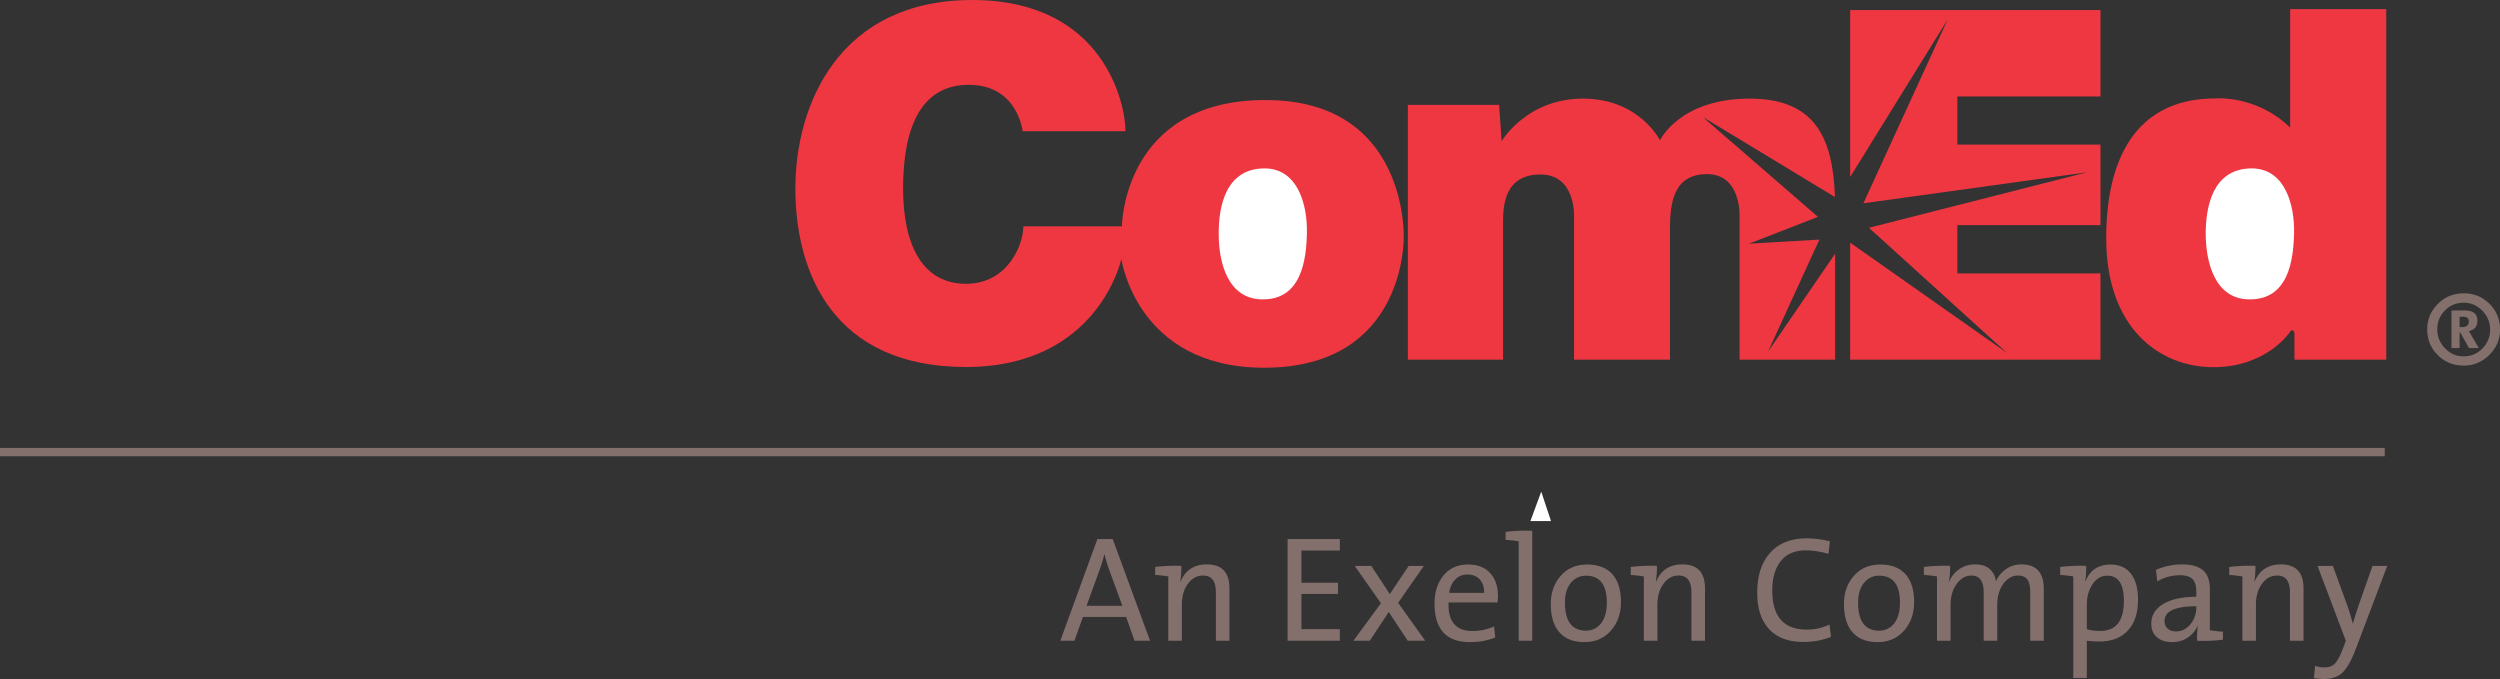
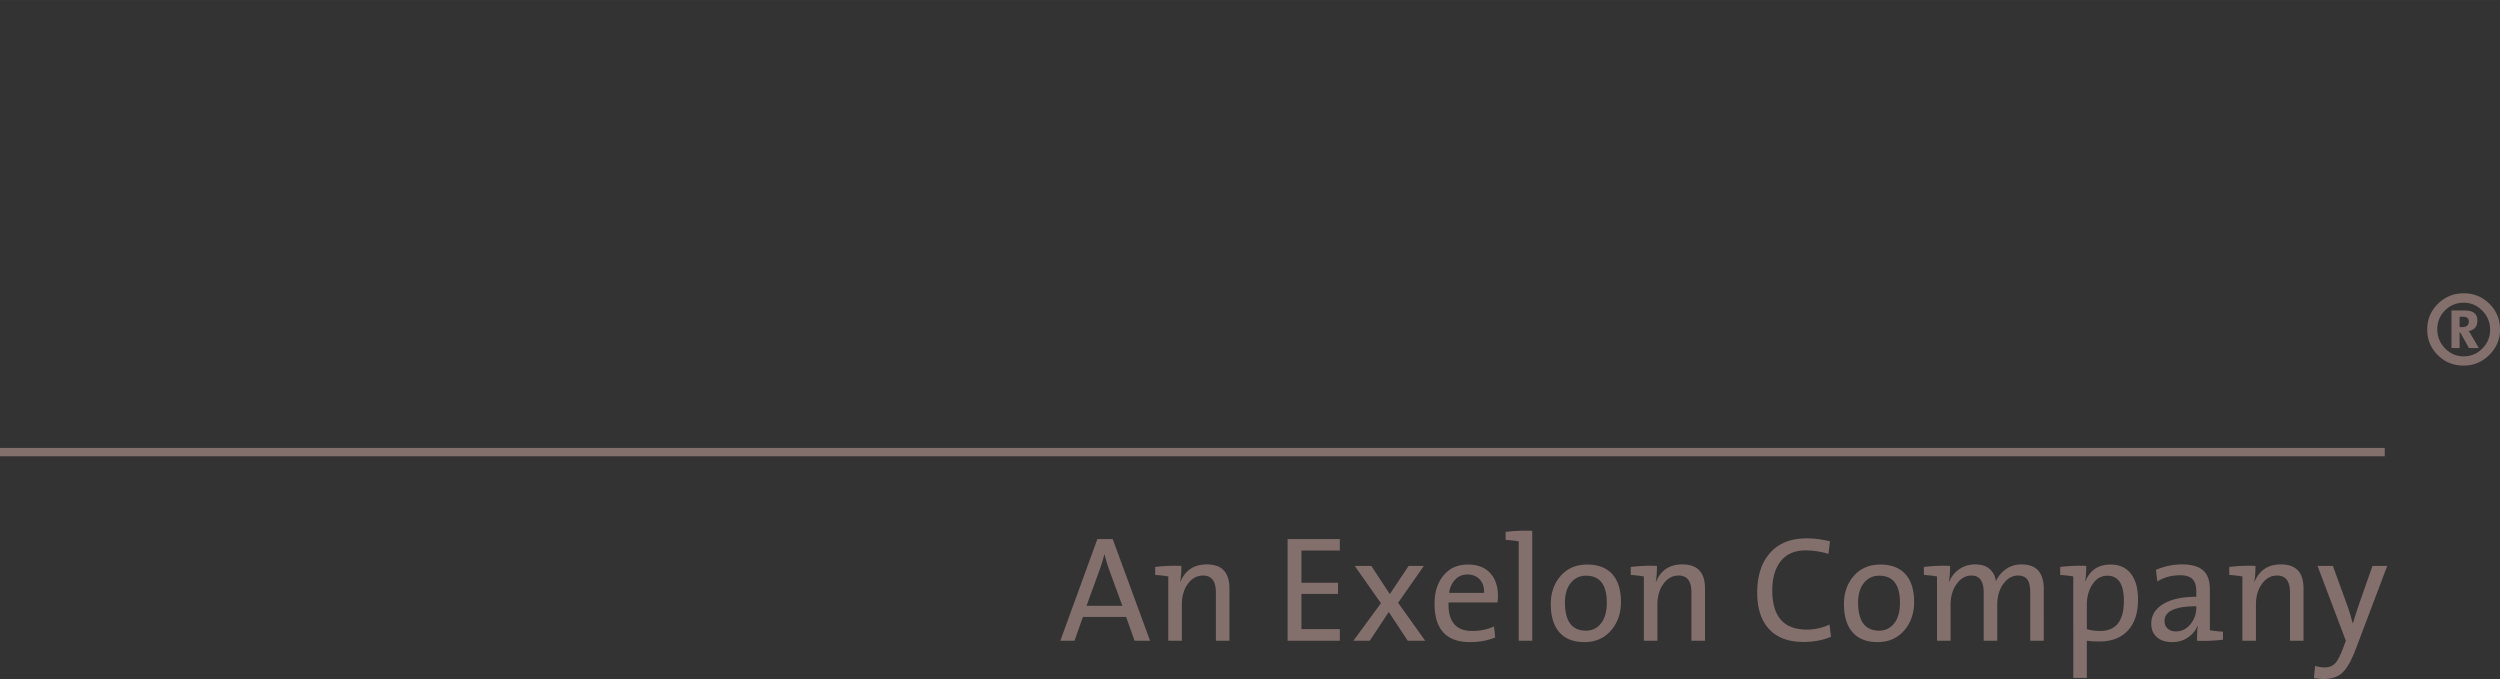
<svg xmlns="http://www.w3.org/2000/svg" height="679" viewBox="0 0 433.265 117.67" width="2500">
  <rect x="0" y="0" width="433.265" height="117.67" fill="#333333" stroke="none" />
  <g clip-rule="evenodd" fill-rule="evenodd">
-     <path d="m397.641 62.328v-4.496c0-.62-.497-.773-.745-.34 0 0-4 6.138-13.302 6.138-9.303 0-18.575-6.728-18.575-22.325 0-15.628 6.51-24.248 18.884-24.248 0 0 7.13-.652 12.993 5.052v-20.529h16.652v60.748zm-203.3-17.456s-3.966 18.728-26.945 18.728-29.554-16.34-29.554-30.946c0-14.608 7.66-32.654 30.638-32.654s26.575 18.173 26.575 22.73h-17.83s-.837-8.033-9.334-8.033-11.38 7.784-11.38 17.956c0 10.17 3.597 16.528 10.885 16.528 7.316 0 9.953-6.822 9.953-9.954h17.084s.127-21.893 24.902-21.893c24.777 0 23.94 23.816 23.94 23.816s.465 22.576-24.189 22.576c-22.14 0-24.745-18.854-24.745-18.854z" fill="#ef3742" />
-     <path d="m389.67 51.878c-5.706-.123-7.378-6.201-7.41-11.318 0-4.62 1.148-11.316 7.908-11.38 6.015-.032 7.503 6.668 7.41 11.133-.092 4.682-.93 11.752-7.908 11.565zm-171.046 0c-5.739-.123-7.414-6.201-7.414-11.318-.03-4.62 1.118-11.316 7.876-11.38 6.018-.032 7.506 6.668 7.41 11.133-.09 4.682-.927 11.752-7.872 11.565z" fill="#fff" />
-     <path d="m243.989 62.328v-44.155h15.814l.433 6.296s4.313-7.382 14.11-7.382c9.74 0 13.335 7.225 13.335 7.225s3.41-7.225 15.534-7.225c11.35 0 14.452 6.821 14.792 17.055l-22.947-13.892 20.003 17.332-11.972 4.652 12.22-.714-8.9 19.414 11.627-16.963v18.356h-16.558v-24.806s.34-7.348-5.646-7.348c-5.985 0-6.418 5.302-6.418 9.705v22.45h-16.622v-24.868s.312-7.226-5.829-7.226c-6.14 0-6.48 5.242-6.48 8.248v23.847zm76.655-60.591h43.382v14.978h-24.808v8.342h24.808v13.953h-24.808v8.37h24.808v14.947h-43.382v-20.277l27.195 19.13-23.94-21.705 37.771-9.612-38.733 5.365 14.639-31.91-16.932 27.35z" fill="#ef3742" />
-     <path d="m265.23 90.3 1.86-5.054h.032l1.675 5.055z" fill="#fff" />
-   </g>
+     </g>
  <path d="m0 77.63h413.29v1.438h-413.29zm199.314 33.41h-2.688l-1.461-4.122h-7.49l-1.461 4.122h-2.453l6.42-17.614h2.66zm-4.801-6.053-2.297-6.27a25.986 25.986 0 0 1 -.782-2.63h-.053a23.99 23.99 0 0 1 -.809 2.655l-2.27 6.245zm10.229-6.916c0 1.131-.07 2.035-.21 2.714l.053.027c.835-2 2.357-3.001 4.566-3.001 2.61 0 3.916 1.382 3.916 4.149v9.08h-2.35v-8.394c0-1.936-.74-2.905-2.218-2.905-1.061 0-1.94.48-2.635 1.44-.697.958-1.044 2.162-1.044 3.608v6.251h-2.349v-11.142a22.353 22.353 0 0 0 -2.27-.261v-1.384c1.635-.19 3.148-.252 4.54-.182zm27.458 12.969h-9.055v-17.614h9.056v1.983h-6.655v5.585h6.342v1.932h-6.342v6.105h6.655zm14.798 0h-3.028l-3.289-4.984-3.287 4.984h-2.845l4.777-6.498-4.542-6.47h2.87l3.21 4.88 3.263-4.88h2.635l-4.46 6.393zm12.603-7.75c0 .297-.026.67-.078 1.122h-8.481c-.105 3.29 1.26 4.933 4.096 4.933 1.39 0 2.654-.26 3.784-.783l.21 1.904c-1.289.54-2.75.81-4.384.81-4.088 0-6.133-2.218-6.133-6.654 0-2 .516-3.632 1.552-4.893s2.449-1.893 4.242-1.893c1.739 0 3.06.539 3.966 1.618.816.957 1.226 2.235 1.226 3.836zm-2.401-.547c.034-.957-.213-1.727-.743-2.31-.53-.582-1.25-.874-2.153-.874-.836 0-1.537.292-2.101.874-.567.583-.917 1.353-1.057 2.31zm8.35-10.752v19.049h-2.347v-17.223a21.938 21.938 0 0 0 -2.27-.26v-1.382a28.258 28.258 0 0 1 4.617-.184zm15.37 12.343c0 1.984-.582 3.635-1.748 4.959-1.165 1.322-2.696 1.982-4.592 1.982-1.827 0-3.236-.53-4.227-1.59-1.062-1.131-1.592-2.802-1.592-5.011 0-1.948.573-3.576 1.722-4.88 1.148-1.306 2.679-1.958 4.593-1.958 1.776 0 3.166.497 4.174 1.488 1.115 1.114 1.67 2.783 1.67 5.01zm-2.453.118c0-3.123-1.199-4.684-3.6-4.684-1.026 0-1.87.375-2.532 1.125-.748.838-1.12 2.014-1.12 3.532 0 3.245 1.216 4.868 3.652 4.868 1.028 0 1.87-.393 2.529-1.179.715-.854 1.071-2.075 1.071-3.662zm8.691-6.381c0 1.131-.07 2.035-.21 2.714l.054.027c.834-2 2.356-3.001 4.567-3.001 2.61 0 3.915 1.382 3.915 4.149v9.08h-2.35v-8.394c0-1.936-.74-2.905-2.218-2.905-1.062 0-1.94.48-2.637 1.44-.695.958-1.041 2.162-1.041 3.608v6.251h-2.35v-11.142a22.375 22.375 0 0 0 -2.27-.261v-1.384c1.635-.19 3.147-.252 4.54-.182zm30.166 12.291c-1.445.593-3.035.887-4.776.887-2.714 0-4.757-.809-6.132-2.423-1.251-1.46-1.878-3.5-1.878-6.124 0-2.83.694-5.071 2.087-6.722 1.495-1.79 3.67-2.684 6.524-2.684 1.27 0 2.6.172 3.993.516l-.263 2.171c-1.356-.4-2.686-.6-3.99-.6-1.915 0-3.376.67-4.386 2.006-.904 1.233-1.357 2.873-1.357 4.923 0 4.533 1.994 6.797 5.978 6.797 1.442 0 2.755-.296 3.94-.887zm14.404-6.028c0 1.984-.583 3.635-1.749 4.959-1.165 1.322-2.696 1.982-4.593 1.982-1.825 0-3.234-.53-4.227-1.59-1.06-1.131-1.59-2.802-1.59-5.011 0-1.948.572-3.576 1.723-4.88 1.146-1.306 2.677-1.958 4.591-1.958 1.775 0 3.166.497 4.174 1.488 1.114 1.114 1.671 2.783 1.671 5.01zm-2.452.118c0-3.123-1.2-4.684-3.602-4.684-1.026 0-1.87.375-2.53 1.125-.748.838-1.123 2.014-1.123 3.532 0 3.245 1.219 4.868 3.653 4.868 1.027 0 1.87-.393 2.532-1.179.712-.854 1.07-2.075 1.07-3.662zm24.92 6.588h-2.347v-8.342c0-.977-.139-1.692-.417-2.145-.329-.541-.89-.812-1.688-.812-.97 0-1.801.453-2.494 1.36-.745.976-1.118 2.223-1.118 3.74v6.199h-2.347v-8.37c0-1.952-.705-2.929-2.114-2.929-1.01 0-1.867.486-2.57 1.452-.705.968-1.057 2.184-1.057 3.649v6.198h-2.35v-11.142a22.298 22.298 0 0 0 -2.27-.261v-1.384c1.635-.19 3.149-.252 4.542-.182 0 1.115-.07 2.019-.21 2.714l.053.027a4.786 4.786 0 0 1 1.774-2.193c.801-.538 1.712-.808 2.74-.808 1.219 0 2.14.356 2.766 1.07.47.52.74 1.148.809 1.878.33-.766.826-1.41 1.488-1.93.835-.68 1.819-1.018 2.948-1.018 2.575 0 3.862 1.418 3.862 4.252zm5.116-11.142a22.408 22.408 0 0 0 -2.27-.261v-1.384c1.65-.19 3.157-.252 4.513-.182 0 1.183-.06 2.062-.181 2.636l.051.025c.783-1.931 2.235-2.896 4.358-2.896 1.513 0 2.685.527 3.51 1.577.825 1.049 1.238 2.556 1.238 4.518 0 2.293-.585 4.072-1.76 5.339-1.175 1.268-2.814 1.9-4.919 1.9-.852 0-1.583-.043-2.192-.13v6.446h-2.348zm8.768 4.242c0-2.914-.957-4.372-2.872-4.372-1.095 0-1.982.546-2.662 1.638-.591.973-.886 2.092-.886 3.359v4.266c.678.21 1.445.314 2.297.314 2.749 0 4.123-1.737 4.123-5.205zm17.17 6.718c-1.652.192-3.149.252-4.488.182 0-1.233.042-2.096.13-2.583h-.05c-.332.818-.888 1.492-1.672 2.022-.782.533-1.696.796-2.74.796-1.096 0-1.97-.283-2.622-.847-.651-.565-.978-1.353-.978-2.362 0-1.426.692-2.558 2.073-3.392 1.384-.835 3.294-1.253 5.728-1.253v-.965c0-.94-.217-1.636-.652-2.089-.435-.452-1.165-.678-2.191-.678-1.428 0-2.732.357-3.915 1.07l-.236-2.009c1.497-.627 3.01-.94 4.542-.94 1.756 0 3.028.402 3.809 1.202.663.694.993 1.739.993 3.13v7.073c.712.122 1.47.208 2.27.26zm-4.619-5.558v-.235c-3.67 0-5.505.853-5.505 2.556 0 .54.176.977.534 1.306.356.332.84.496 1.449.496 1.009 0 1.86-.435 2.558-1.305a4.436 4.436 0 0 0 .964-2.818zm10.257-7.229c0 1.131-.071 2.035-.21 2.714l.052.027c.834-2 2.357-3.001 4.566-3.001 2.61 0 3.916 1.382 3.916 4.149v9.08h-2.35v-8.394c0-1.936-.738-2.905-2.217-2.905-1.062 0-1.94.48-2.636 1.44-.697.958-1.045 2.162-1.045 3.608v6.251h-2.347v-11.142a22.35 22.35 0 0 0 -2.272-.261v-1.384c1.636-.19 3.15-.252 4.543-.182zm22.833 0-5.402 14.275c-.765 2.035-1.541 3.43-2.322 4.187s-1.88 1.137-3.289 1.137c-.434 0-1.001-.053-1.695-.157l.207-2.115c.524.174 1.078.261 1.67.261.73 0 1.315-.217 1.751-.651.433-.437.885-1.27 1.356-2.506l.55-1.462-4.908-12.969h2.661l2.453 6.734c.26.693.591 1.765.99 3.209h.054c.227-.87.652-2.2 1.278-3.993l2.09-5.95zm13.251-47.244c1.755 0 3.242.606 4.463 1.816 1.22 1.211 1.83 2.694 1.83 4.449 0 1.715-.619 3.188-1.86 4.419s-2.717 1.843-4.433 1.843c-1.771 0-3.27-.605-4.49-1.814-1.22-1.21-1.83-2.696-1.83-4.448 0-1.736.614-3.214 1.845-4.434 1.23-1.22 2.721-1.83 4.475-1.83zm0 1.631c-1.277 0-2.36.447-3.246 1.344-.887.897-1.33 1.982-1.33 3.26 0 1.279.448 2.38 1.346 3.304.895.924 1.972 1.387 3.23 1.387 1.259 0 2.335-.453 3.233-1.357.896-.907 1.345-1.99 1.345-3.249 0-1.277-.449-2.376-1.345-3.301-.898-.926-1.974-1.388-3.233-1.388zm2.632 7.865h-1.716l-1.515-2.718h-.115v2.718h-1.402v-6.521h2.26c1.487 0 2.23.573 2.23 1.717 0 1.048-.504 1.667-1.516 1.857.096.097.276.382.545.86zm-1.744-4.635c0-.532-.334-.8-1.001-.8h-.6v1.803h.4c.8 0 1.2-.333 1.2-1.003z" fill="#83706c" />
</svg>